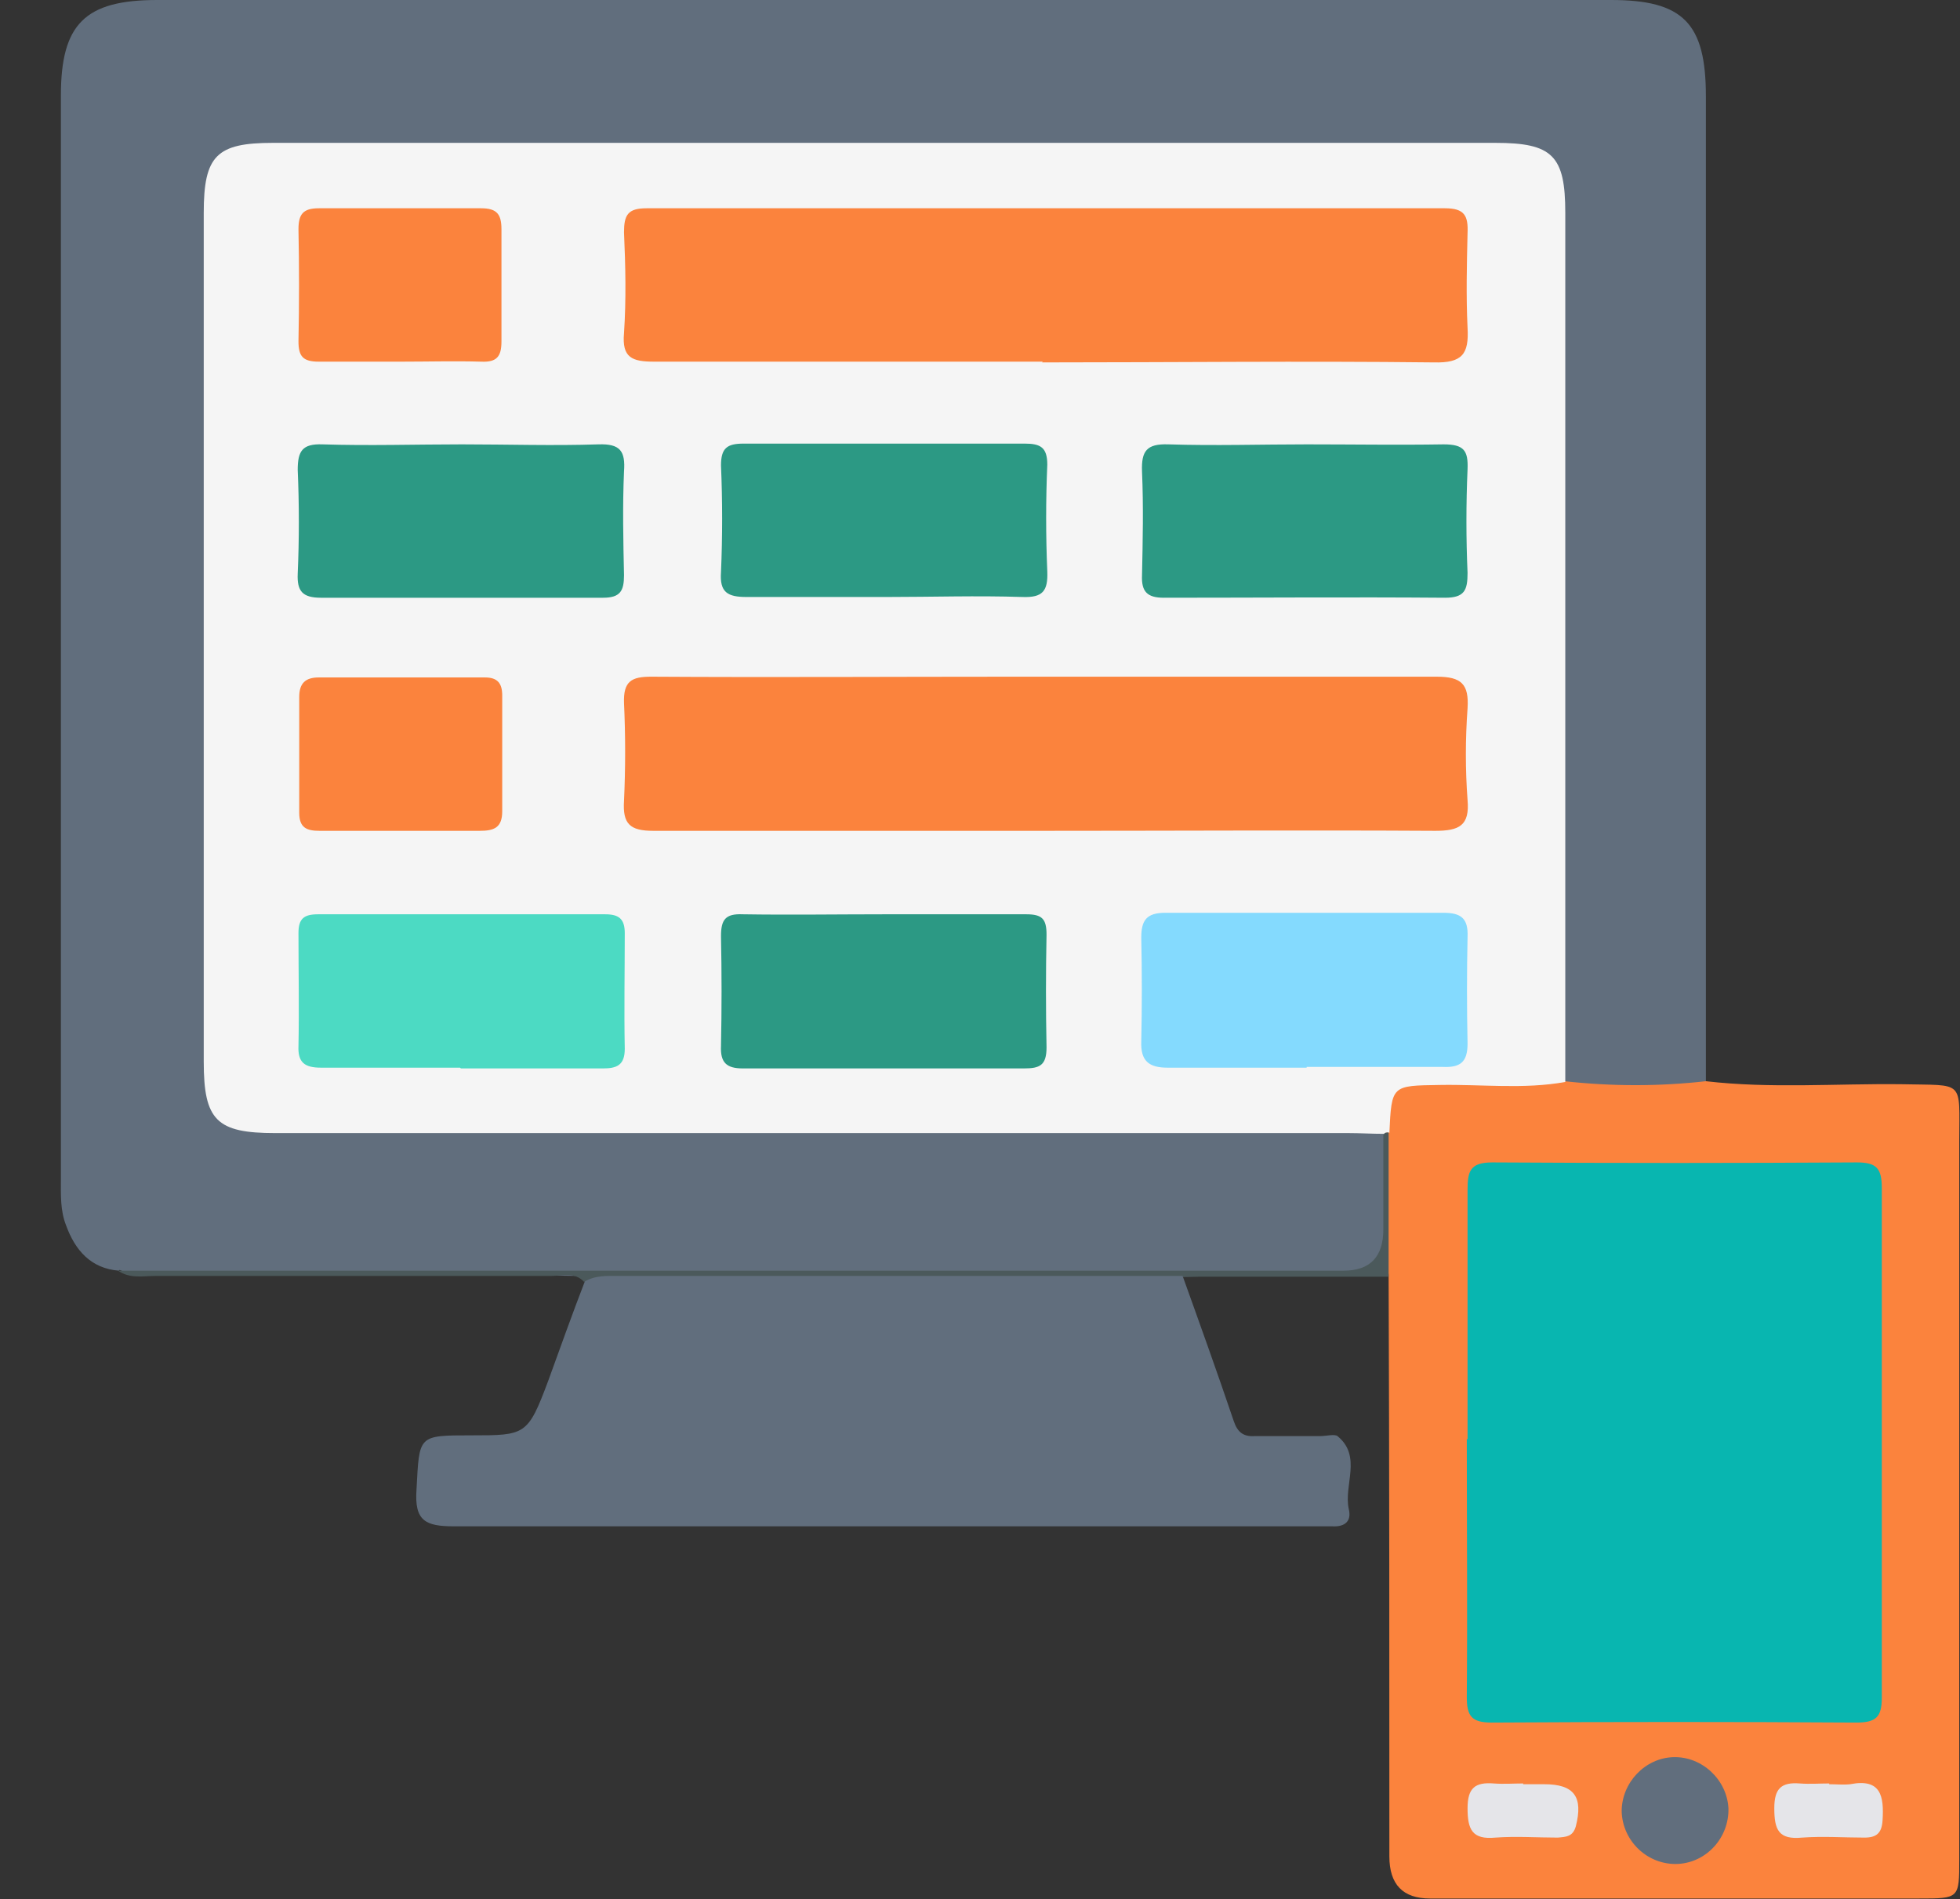
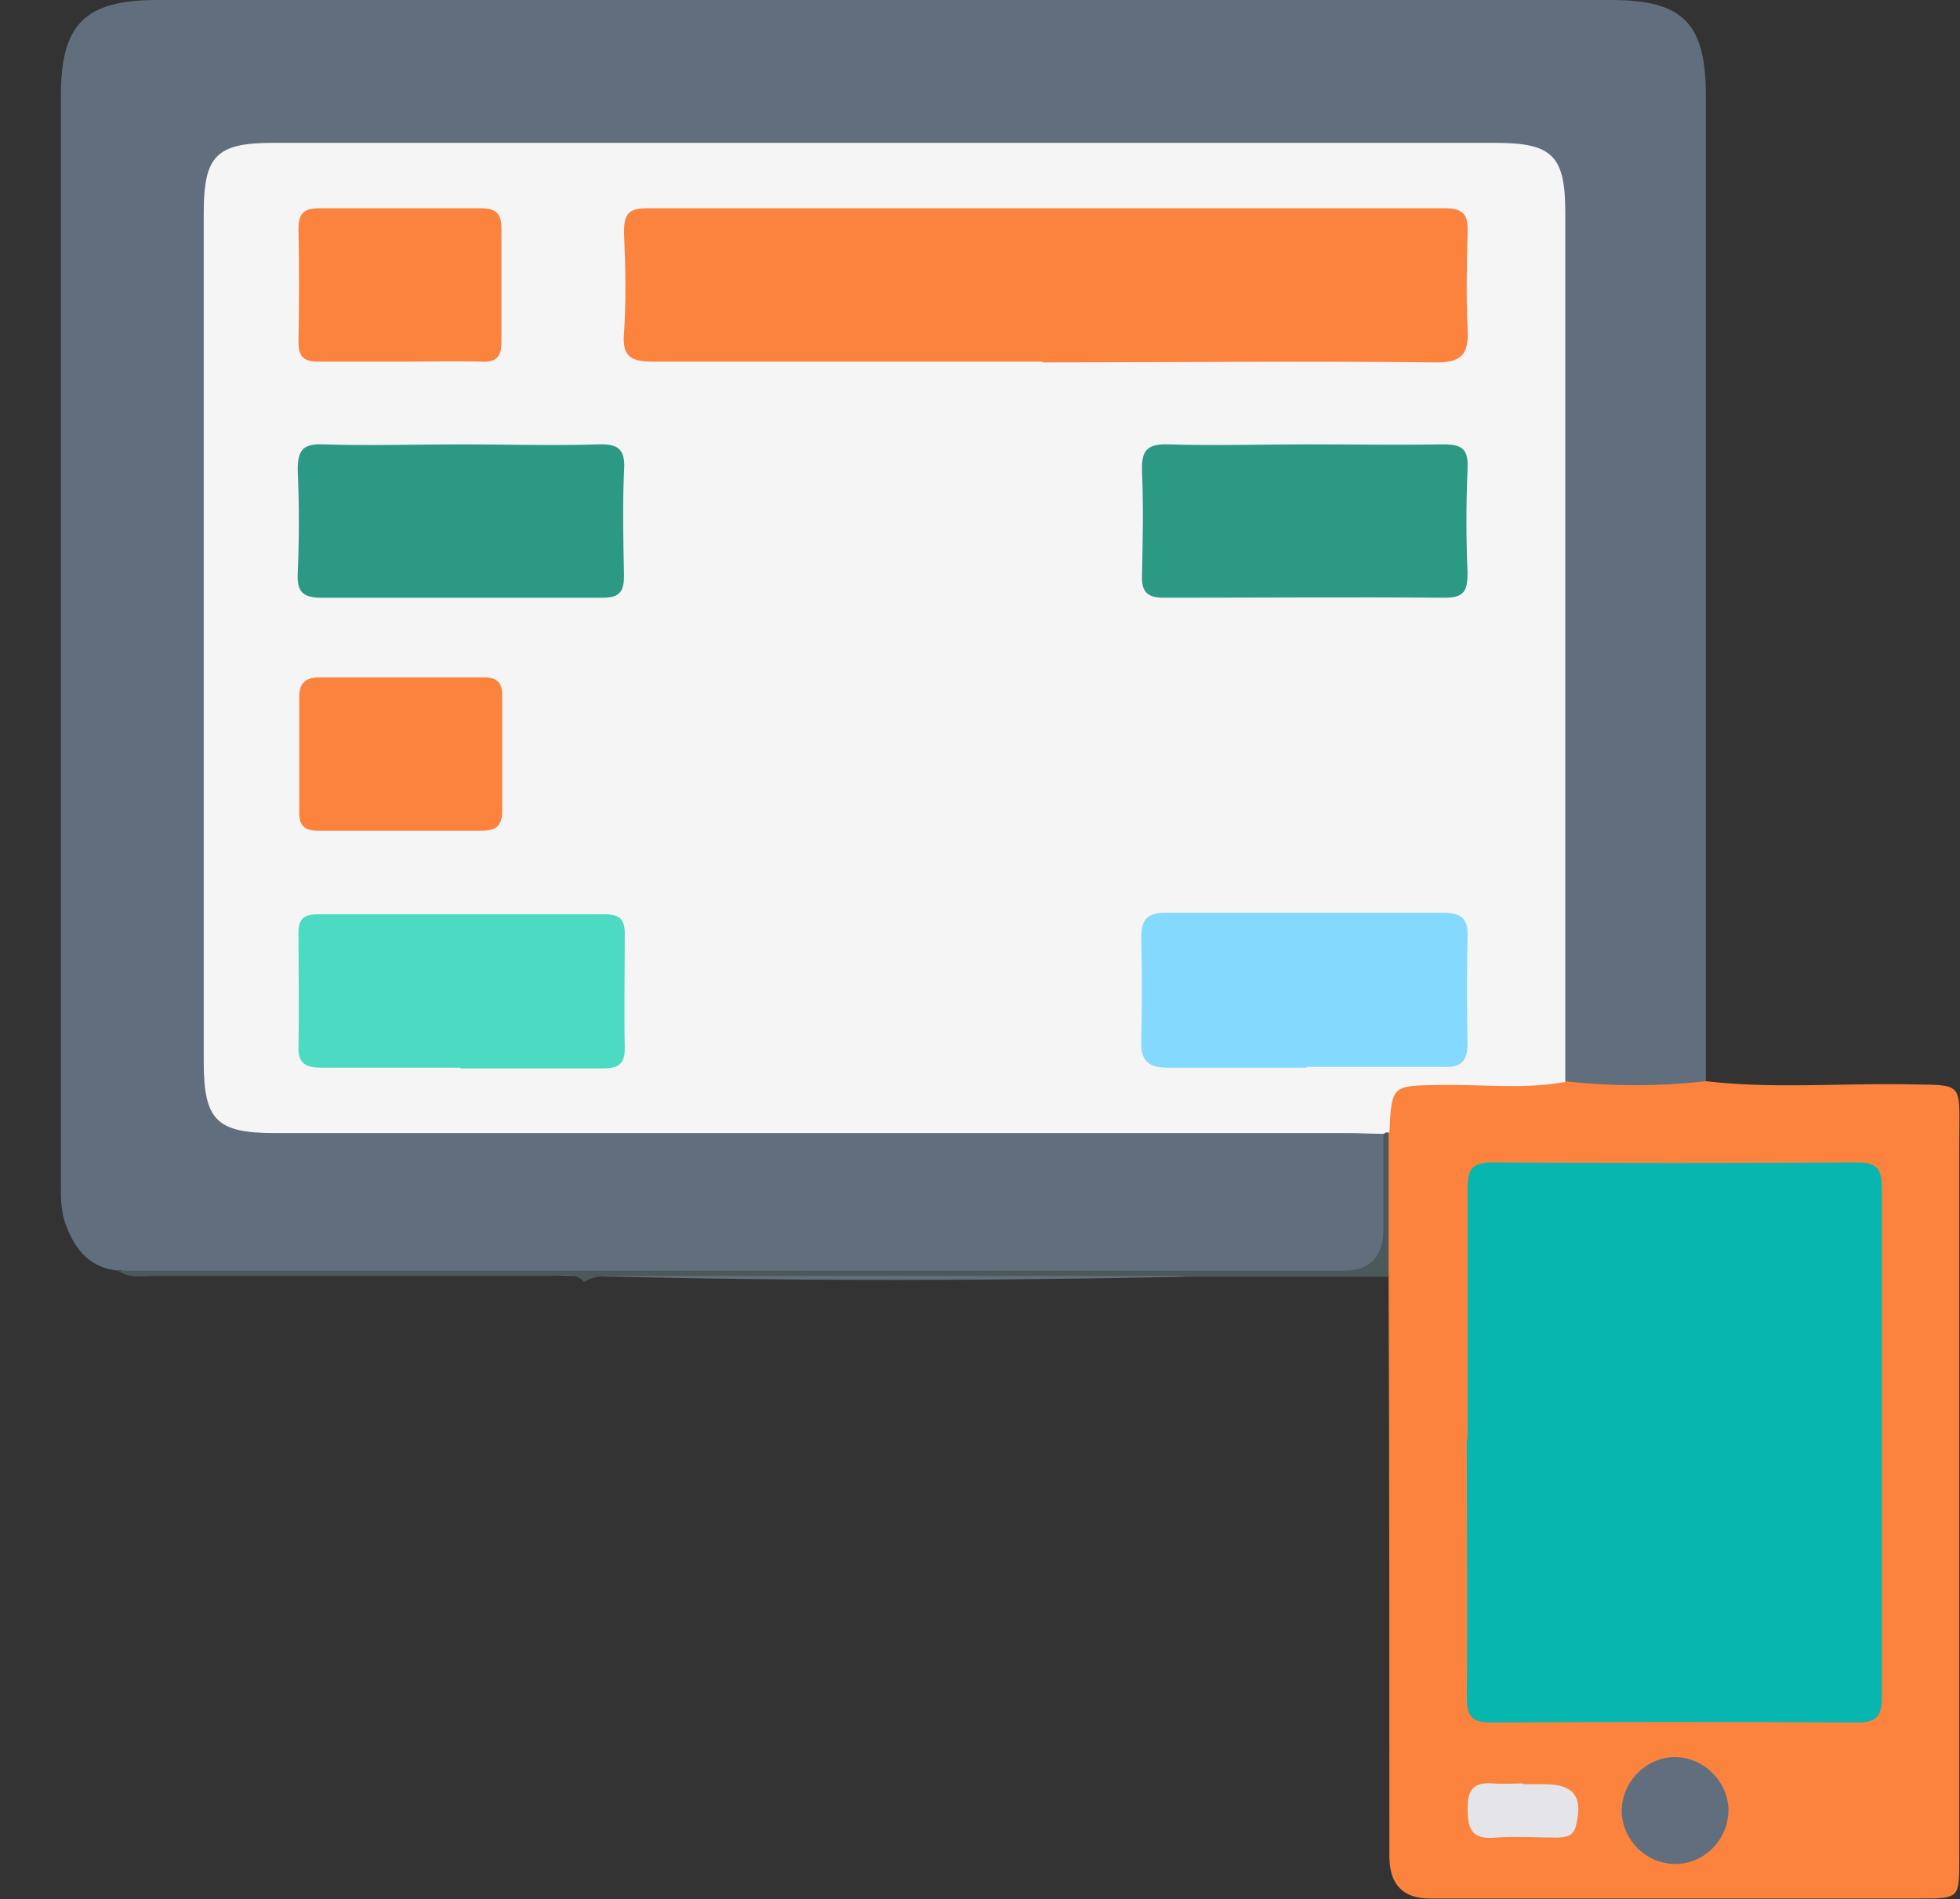
<svg xmlns="http://www.w3.org/2000/svg" id="Layer_1" data-name="Layer 1" version="1.1" viewBox="0 0 260.7 252.6">
  <rect x="0" y="0" width="260.7" height="252.6" fill="#333333" stroke="none" />
  <defs>
    <style>
      .cls-1 {
        fill: #08b6b0;
      }

      .cls-1, .cls-2, .cls-3, .cls-4, .cls-5, .cls-6, .cls-7, .cls-8, .cls-9, .cls-10, .cls-11 {
        stroke-width: 0px;
      }

      .cls-2 {
        fill: #f5f5f5;
      }

      .cls-3 {
        fill: #4b595b;
      }

      .cls-4 {
        fill: #2c9984;
      }

      .cls-5 {
        fill: #fedd8c;
      }

      .cls-6 {
        fill: #fed774;
      }

      .cls-7 {
        fill: #fb833d;
      }

      .cls-8 {
        fill: #616e7d;
      }

      .cls-9 {
        fill: #e5e5e9;
      }

      .cls-10 {
        fill: #84dafe;
      }

      .cls-11 {
        fill: #4cdac3;
      }
    </style>
  </defs>
  <path class="cls-5" d="M-67.7,114.5c1.3,1.4.6,3.1.8,4.7-.2.5-.5.6-.8,0v-4.7Z" />
-   <path class="cls-6" d="M-67.7,119.2c.3,0,.5,0,.8,0,0,1.6.5,3.3-.8,4.8v-4.7Z" />
+   <path class="cls-6" d="M-67.7,119.2c.3,0,.5,0,.8,0,0,1.6.5,3.3-.8,4.8v-4.7" />
  <path class="cls-6" d="M-67.7,128.7c1.2,1.4.7,3.1.8,4.8-.3.5-.5.5-.8,0v-4.7Z" />
  <path class="cls-5" d="M-67.7,133.4c.3,0,.5,0,.8,0-.1,1.6.5,3.3-.8,4.7v-4.7Z" />
  <path class="cls-8" d="M15.8,169c-3.7-.3-5.8-2.7-7-6-.8-2-.7-4.1-.7-6.2,0-48,0-96,0-144.1C8.1,3.2,11.3,0,20.9,0c64.5,0,128.9,0,193.4,0,9.6,0,12.6,3.1,12.6,12.8,0,43.7,0,87.4,0,131-.5,1.7-1.8,2.1-3.3,2.2-4.2.2-8.4.2-12.5,0-1.7,0-3-.7-4-2.1-1.5-2.4-1-5.1-1-7.7,0-35,0-70,0-105,0-10.2-.5-10.6-10.7-10.6-52,0-103.9,0-155.9,0-9.8,0-10.6.8-10.6,10.5,0,35.8,0,71.6,0,107.3,0,1.1,0,2.1,0,3.2.3,5.2,2.1,7,7.3,7.3,2,0,3.9,0,5.9,0,44.9,0,89.7,0,134.6,0,2.7,0,5.6-.7,7.9,1.4,1.5,5.5.6,11.2.6,16.8,0,1.3-1,2.1-2.4,2.1-.4,0-.8,0-1.2,0-33.2,1-66.4,1.4-99.6.6-21.1-.5-42.2-.1-63.4-.6-.9,0-1.8.1-2.7-.3Z" />
  <path class="cls-7" d="M208.1,143.8c6.3.7,12.6.7,18.8,0,8.6,1,17.3.3,26,.4,8.5.2,7.7-.7,7.7,7.6,0,31.8,0,63.7,0,95.5,0,5.2,0,5.2-5.3,5.2-21.7,0-43.4,0-65.1,0q-5.4,0-5.4-5.6c0-25.8,0-51.6-.1-77.3-.6-6.3.1-12.7-.4-19-2.1-5-.7-7.5,4.4-7.4,4.6.1,9.1-.8,13.7-.6,2,0,3.9.2,5.7,1.1Z" />
-   <path class="cls-8" d="M157.3,169.7c2.3,6.4,4.6,12.8,6.8,19.3.5,1.5,1.3,2.1,2.8,2,2.9,0,5.8,0,8.7,0,.8,0,1.9-.3,2.3,0,3.3,2.7.8,6.5,1.5,9.7.4,1.6-.5,2.4-2.2,2.3-.9,0-1.8,0-2.8,0-38,0-76,0-114,0-3.8,0-5.3-.7-5-4.9.4-7.2.1-7.2,7.3-7.2s7.5,0,10.2-7.2c1.6-4.4,3.2-8.9,4.9-13.3.5-1.3,1.6-1.2,2.6-1.2,25.3,0,50.6,0,75.8,0,.4,0,.7.2,1.1.4Z" />
  <path class="cls-3" d="M157.3,169.7c-25,0-50,0-75,0-1.6,0-3.2-.1-4.6.8-1.3-1.4-2.9-.8-4.4-.8-17.5,0-35.1,0-52.6,0-1.7,0-3.4.4-5-.7,21.2,0,42.4,0,63.5,0,33.2,0,66.3,0,99.5,0q5.3,0,5.3-5.5c0-4.2,0-8.4,0-12.6l.3-.3h.4c0,6.5,0,12.8,0,19.2-9.1,0-18.3,0-27.4,0Z" />
  <path class="cls-2" d="M184.7,150.6c-.2,0-.5,0-.6.2-1.6,0-3.2-.1-4.7-.1-47.6,0-95.2,0-142.8,0-7.8,0-9.5-1.7-9.5-9.5,0-37.6,0-75.2,0-112.9,0-7.6,1.7-9.3,9.2-9.3,54.2,0,108.4,0,162.6,0,7.6,0,9.3,1.7,9.3,9.3,0,38.5,0,77.1,0,115.6-5.5,1-11.1.3-16.7.4-6.4.1-6.4,0-6.7,6.4Z" />
  <path class="cls-1" d="M195.2,191.4c0-11,0-22.1,0-33.1,0-2.5.3-3.7,3.3-3.7,16.2.1,32.3.1,48.5,0,2.6,0,3.3.8,3.3,3.4,0,22.6,0,45.2,0,67.8,0,2.6-.8,3.3-3.4,3.3-16.2-.1-32.3-.1-48.5,0-2.7,0-3.3-.9-3.3-3.4.1-11.4,0-22.9,0-34.3Z" />
  <path class="cls-8" d="M222.6,233.7c3.8-.1,7.1,3,7.3,6.8.1,3.9-2.9,7.2-6.7,7.4-4,.2-7.4-3-7.5-7,0-3.8,3.1-7.1,6.9-7.2Z" />
  <path class="cls-9" d="M202.6,237.3c.9,0,1.8,0,2.8,0,4,0,5.2,1.7,4.2,5.6-.4,1.4-1.3,1.4-2.4,1.5-2.8,0-5.5-.2-8.3,0-3.1.3-3.7-1.1-3.7-3.9,0-2.7,1-3.5,3.5-3.3,1.3.1,2.6,0,3.9,0Z" />
-   <path class="cls-9" d="M243.3,237.3c.9,0,1.9.1,2.8,0,4.1-.8,4.5,1.6,4.3,4.8-.1,1.7-.8,2.3-2.4,2.3-2.8,0-5.5-.2-8.3,0-3.1.3-3.7-1-3.7-3.9,0-2.6.9-3.5,3.4-3.3,1.3.1,2.6,0,3.9,0Z" />
  <path class="cls-7" d="M138.7,48.1c-17.2,0-34.5,0-51.7,0-2.9,0-4.3-.5-4-3.8.3-4.5.2-8.9,0-13.4,0-2.3.5-3.2,3-3.2,35.4,0,70.8,0,106.2,0,2.6,0,3.1,1,3,3.3-.1,4.2-.2,8.4,0,12.6.2,3.5-.7,4.7-4.5,4.6-17.4-.2-34.7,0-52.1,0Z" />
-   <path class="cls-7" d="M138.9,110.5c-17.3,0-34.7,0-52,0-3.1,0-4.1-.9-3.9-4,.2-4.3.2-8.7,0-13-.1-2.9,1-3.5,3.6-3.5,16,.1,32.1,0,48.1,0,18.8,0,37.6,0,56.4,0,3.3,0,4.3,1,4.1,4.2-.3,4.1-.3,8.2,0,12.2.3,3.4-1.1,4.1-4.3,4.1-17.3-.1-34.7,0-52,0Z" />
  <path class="cls-11" d="M61.2,142c-6.2,0-12.4,0-18.5,0-2.2,0-3.1-.7-3-2.9.1-5,0-10,0-15,0-1.9.7-2.5,2.6-2.5,12.7,0,25.5,0,38.2,0,1.8,0,2.6.6,2.6,2.5,0,5.1-.1,10.2,0,15.4,0,2.2-1.1,2.6-2.9,2.6-6.3,0-12.6,0-18.9,0Z" />
  <path class="cls-4" d="M61.5,59.1c6,0,12.1.2,18.1,0,2.9-.1,3.6.9,3.4,3.6-.2,4.6-.1,9.2,0,13.8,0,2.1-.5,3-2.8,3-12.5,0-25,0-37.5,0-2.5,0-3.2-.9-3.1-3.2.2-4.6.2-9.2,0-13.8,0-2.5.6-3.5,3.3-3.4,6.2.2,12.4,0,18.5,0Z" />
-   <path class="cls-4" d="M117.8,79.4c-6.2,0-12.3,0-18.5,0-2.5,0-3.6-.6-3.4-3.3.2-4.7.2-9.5,0-14.2,0-2.3.8-2.9,3-2.9,12.5,0,25,0,37.4,0,2.1,0,3,.5,3,2.8-.2,4.7-.2,9.5,0,14.2.1,2.6-.6,3.5-3.3,3.4-6-.2-12.1,0-18.1,0Z" />
  <path class="cls-4" d="M173.9,59.1c6,0,12.1.1,18.1,0,2.7,0,3.3.8,3.2,3.3-.2,4.6-.2,9.2,0,13.8,0,2.3-.4,3.3-3,3.3-12.5-.1-25,0-37.4,0-2.2,0-3-.8-2.9-3,.1-4.6.2-9.2,0-13.8-.1-2.7.6-3.7,3.5-3.6,6.2.2,12.3,0,18.5,0Z" />
-   <path class="cls-4" d="M117.6,121.6c6.3,0,12.6,0,18.9,0,2.1,0,2.7.6,2.7,2.7-.1,5-.1,10,0,15,0,2.4-.9,2.8-3,2.8-12.5,0-24.9,0-37.4,0-2.2,0-3-.8-2.9-3,.1-4.9.1-9.7,0-14.6,0-2.2.6-3,2.9-2.9,6.3.1,12.6,0,18.9,0Z" />
  <path class="cls-10" d="M173.8,142c-6.2,0-12.3,0-18.5,0-2.5,0-3.6-.9-3.5-3.5.1-4.6.1-9.2,0-13.8,0-2.3.7-3.3,3.2-3.3,12.3,0,24.7,0,37,0,2.4,0,3.3.8,3.2,3.2-.1,4.7-.1,9.5,0,14.2,0,2.5-1,3.2-3.3,3.1-6,0-12.1,0-18.1,0Z" />
  <path class="cls-7" d="M53.4,48.1c-3.7,0-7.3,0-11,0-2.1,0-2.7-.7-2.7-2.7.1-5,.1-10,0-14.9,0-2,.6-2.8,2.7-2.8,7.2,0,14.4,0,21.6,0,2.1,0,2.7.8,2.7,2.8,0,5,0,10,0,14.9,0,2-.6,2.8-2.7,2.7-3.5-.1-7.1,0-10.6,0Z" />
  <path class="cls-7" d="M53.1,110.5c-3.5,0-7.1,0-10.6,0-1.7,0-2.7-.4-2.7-2.4,0-5.1,0-10.2,0-15.4,0-1.8.8-2.6,2.6-2.6,7.4,0,14.7,0,22.1,0,1.7,0,2.3.8,2.3,2.4,0,5.1,0,10.2,0,15.4,0,2.2-1.1,2.6-3,2.6-3.5,0-7.1,0-10.6,0Z" />
</svg>